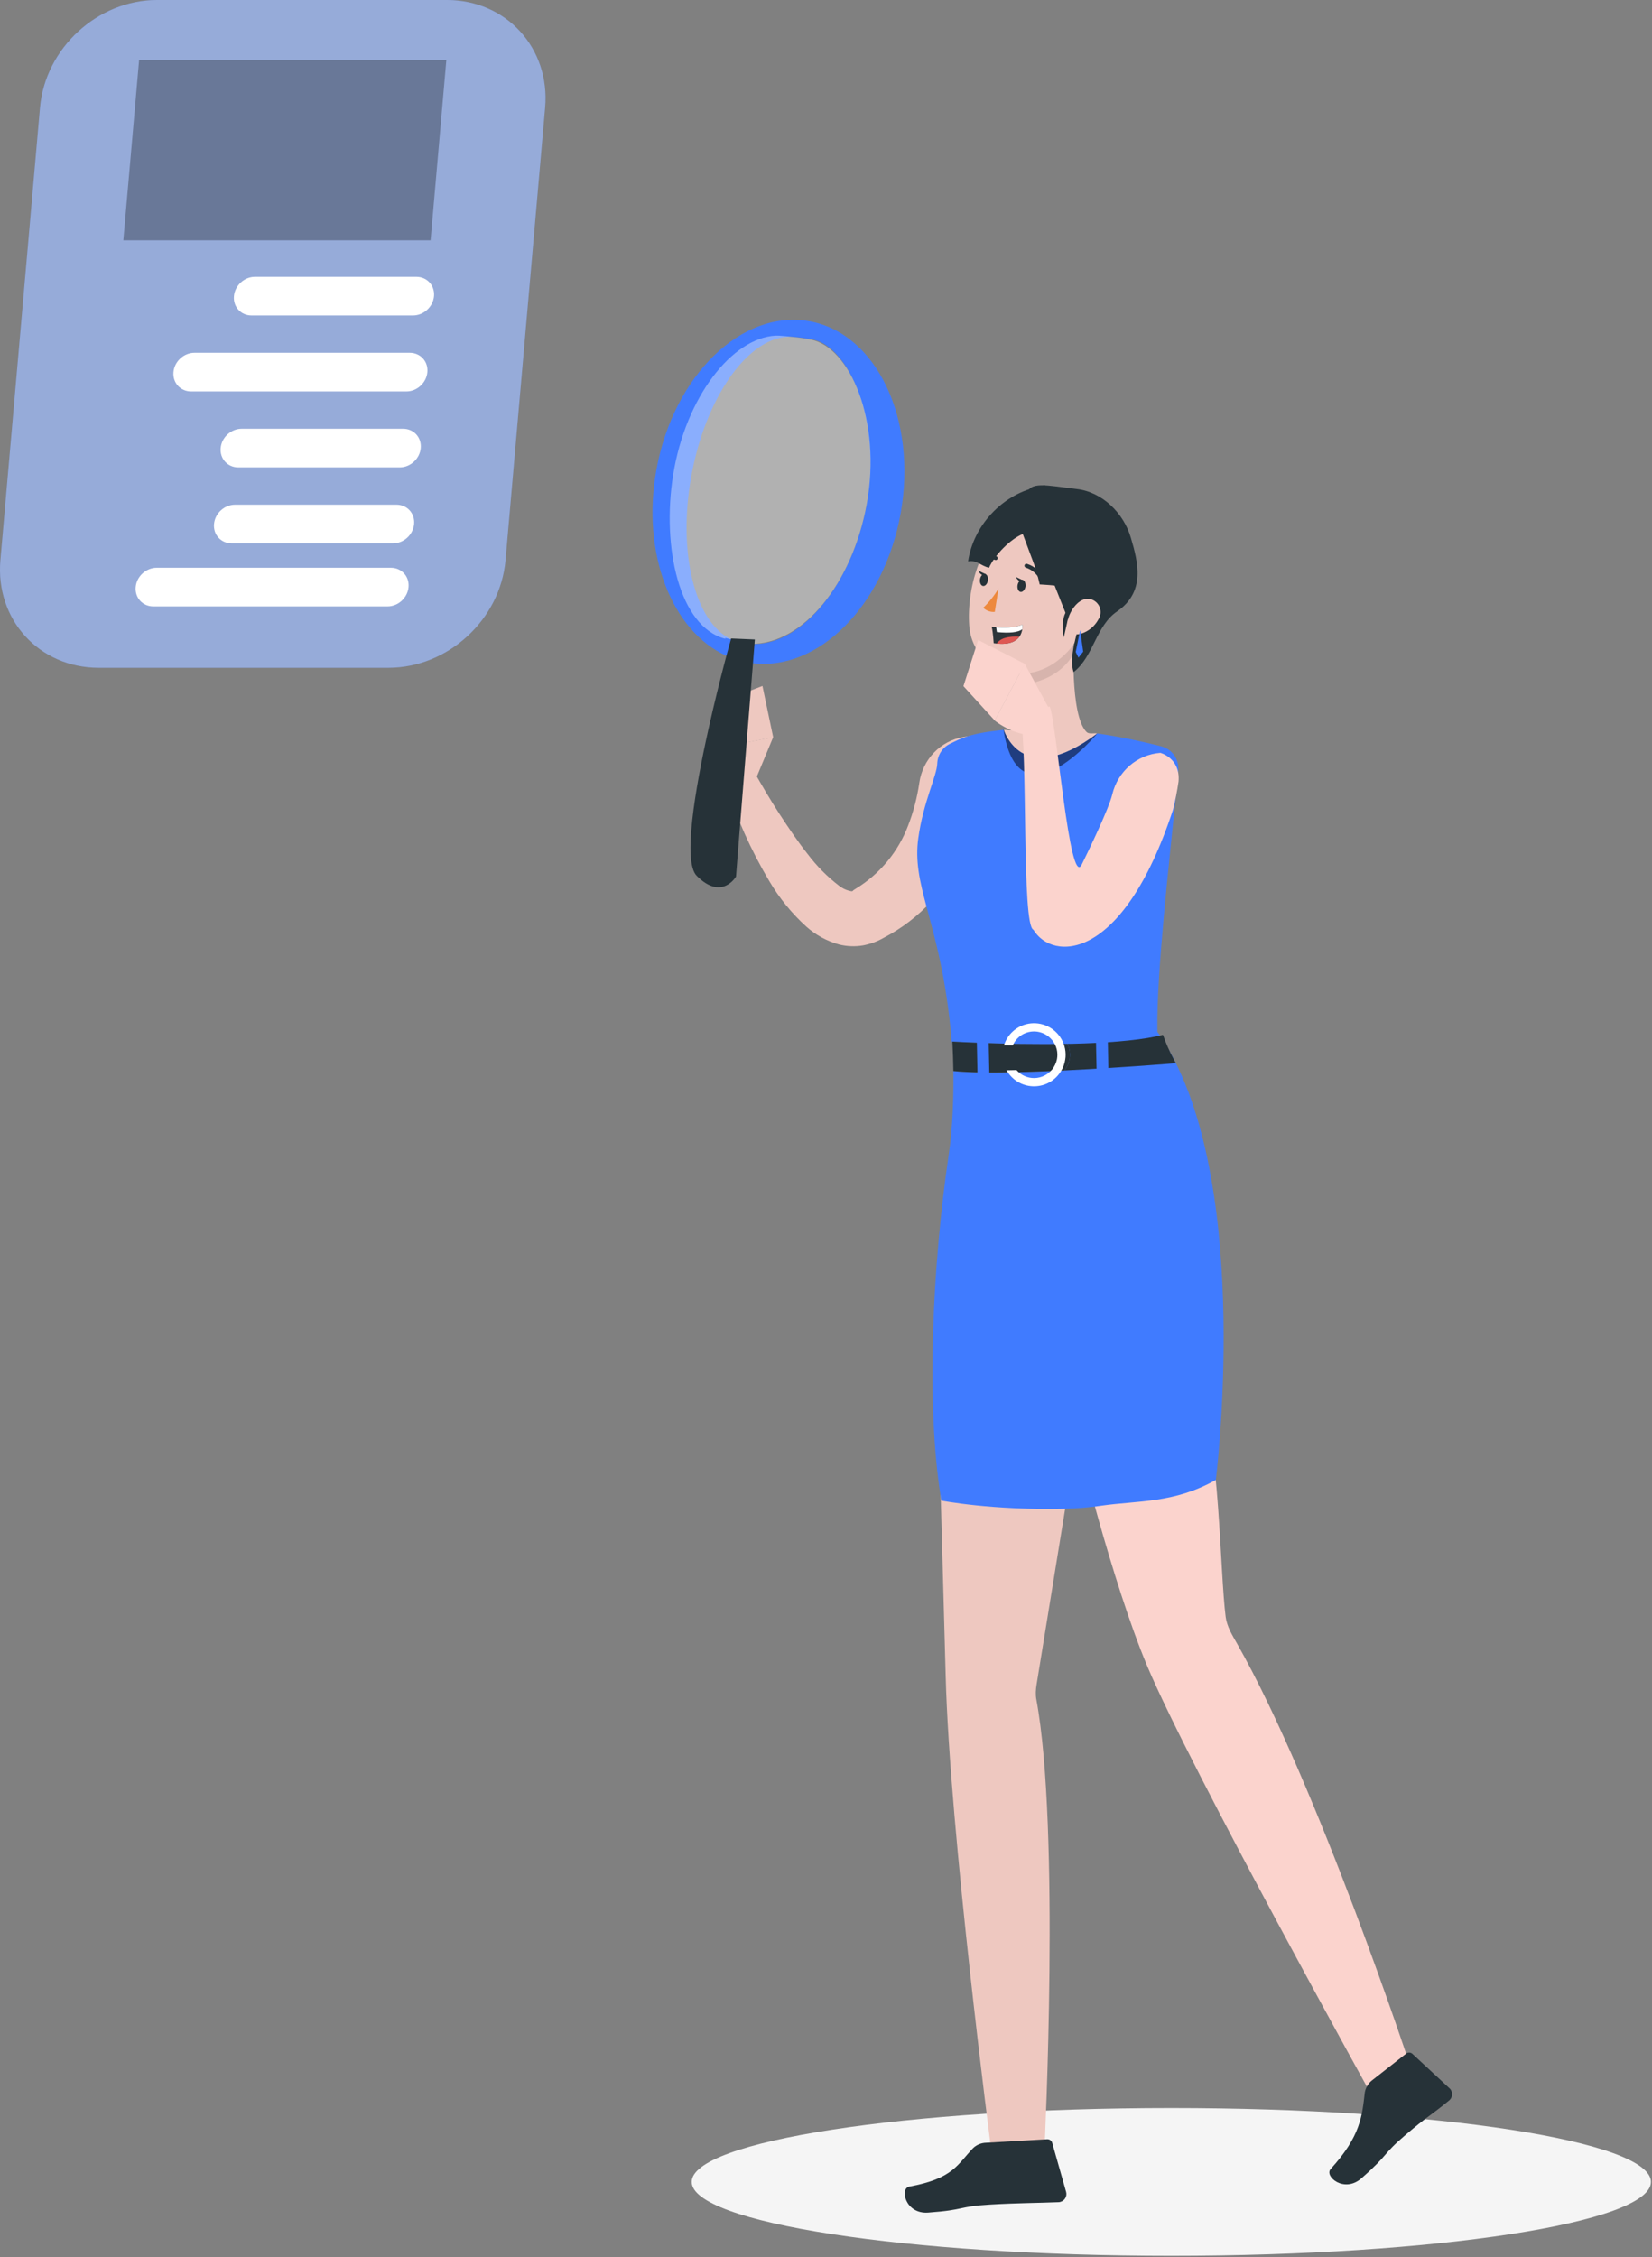
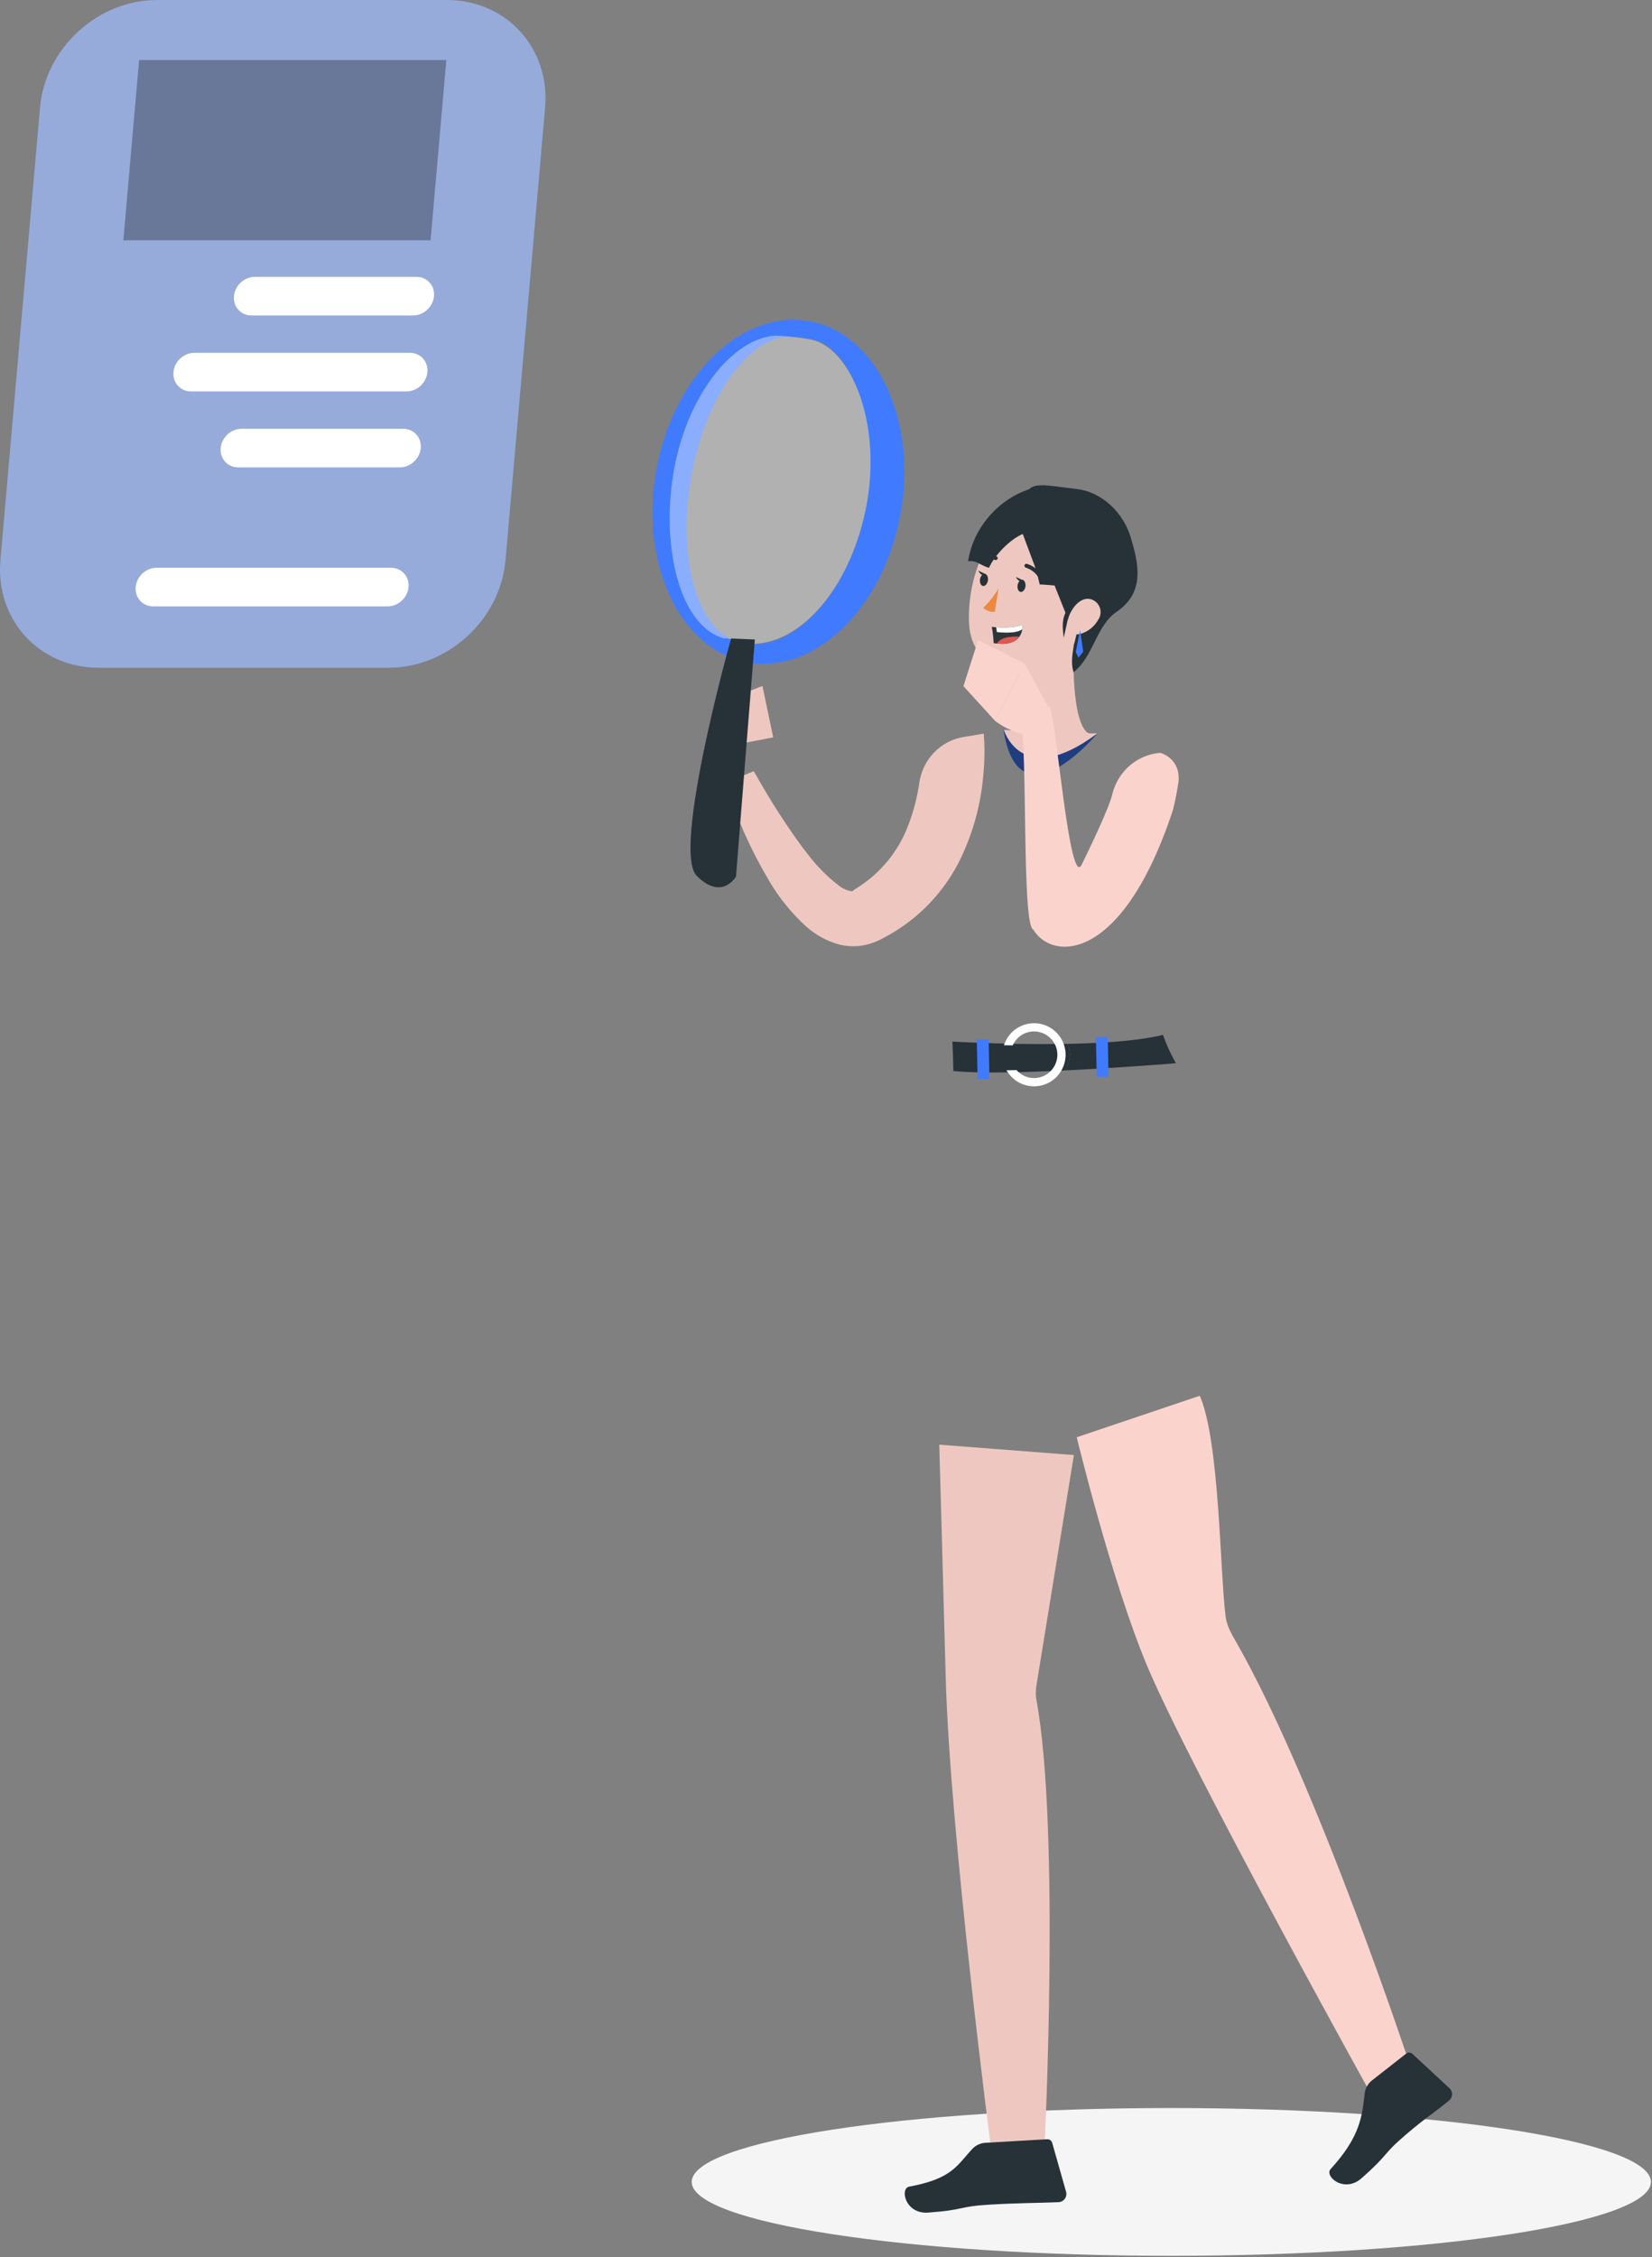
<svg xmlns="http://www.w3.org/2000/svg" viewBox="0 0 344.026 470" fill="none">
  <rect x="0" y="0" width="344.026" height="470" fill="#808080" stroke="none" />
  <path d="M243.925 469.694C299.085 469.694 343.803 462.806 343.803 454.306C343.803 445.809 299.085 438.921 243.925 438.921C188.764 438.921 144.047 445.809 144.047 454.306C144.047 462.806 188.764 469.694 243.925 469.694Z" fill="#F5F5F5" />
  <path d="M204.852 152.752C204.922 153.499 204.944 153.926 204.975 154.481L205.019 156.03C205.028 157.043 204.988 158.058 204.95 159.055C204.843 161.068 204.636 163.075 204.326 165.068C203.684 169.117 202.54 173.07 200.919 176.835C197.616 184.8 191.605 191.342 183.951 195.31C182.643 196.045 181.226 196.564 179.752 196.845C178.099 197.128 176.407 197.068 174.78 196.669C172.226 195.971 169.87 194.69 167.898 192.923C164.862 190.166 162.261 186.965 160.184 183.429C156.365 177.004 153.306 170.158 151.066 163.028L156.97 160.57C158.659 163.535 160.441 166.602 162.336 169.502C164.232 172.4 166.153 175.265 168.223 177.866C170.076 180.322 172.252 182.518 174.69 184.395C175.433 184.99 176.311 185.394 177.247 185.571C177.481 185.587 177.492 185.579 177.591 185.507C177.69 185.433 177.454 185.505 178.311 184.981C183.271 181.929 187.078 177.314 189.129 171.863C190.231 169.006 191.007 166.032 191.445 163.001C191.448 162.986 191.449 162.969 191.452 162.953C192.161 158.126 195.823 154.262 200.636 153.457L204.852 152.752Z" fill="#EEC8C0" />
-   <path d="M151.895 165.548C147.816 162.29 147.888 156.033 147.888 156.033L161.003 153.511L156.785 163.679L151.895 165.548Z" fill="#EEC8C0" />
  <path d="M161.02 153.531L147.904 156.054L149.378 146.479L158.779 142.827L161.02 153.531Z" fill="#EEC8C0" />
  <path d="M151.266 136.543C152.659 137.193 154.135 137.647 155.676 137.928C156.055 137.995 156.421 138.058 156.805 138.084C170.477 139.724 184.07 126.096 187.54 106.994C191.079 87.405 182.602 69.424 168.555 66.888C154.51 64.338 140.25 78.193 136.696 97.795C133.533 115.26 139.918 131.429 151.266 136.543ZM143.968 99.105C146.892 82.95 155.468 70.735 163.809 70.141C164.412 70.087 165.019 70.101 165.631 70.185L165.685 70.193C166.823 70.281 168.047 70.45 169.327 70.711C176.716 72.203 183.65 87.502 180.474 105.065C177.497 121.503 167.198 134.062 157.116 134.111C156.435 134.127 155.752 134.061 155.074 133.953L154.938 133.934C154.788 133.914 154.627 133.877 154.464 133.855C154.369 133.842 154.261 133.813 154.169 133.786C153.482 133.635 152.836 133.408 152.213 133.1C144.731 129.488 141.073 115.139 143.968 99.105Z" fill="#407BFF" />
  <path opacity="0.4" d="M151.027 133.002C151.042 132.893 151.064 132.84 151.064 132.84L156.365 134.071C167.312 134.143 177.434 121.495 180.474 105.064C183.712 87.511 176.914 72.295 168.873 70.713C167.479 70.437 166.149 70.254 164.912 70.152L164.853 70.144C164.186 70.051 162.161 69.84 161.505 69.889C152.454 70.384 142.783 82.659 140.182 98.872C137.764 113.931 141.469 130.553 151.027 133.002Z" fill="#FAFAFA" />
  <path d="M145.091 182.361C150.335 187.631 153.274 182.508 153.274 182.508L153.69 177.189L155.596 153.258L156.187 145.871L156.298 144.473L156.806 138.086L157.12 134.11L157.197 133.151L152.252 132.939C152.252 132.939 152.23 132.992 152.216 133.1C152.089 133.512 151.754 134.741 151.268 136.545C151.141 137.068 150.98 137.628 150.825 138.244C149.918 141.708 148.708 146.542 147.542 151.773C144.723 164.462 142.169 179.436 145.091 182.361Z" fill="#263238" />
  <path d="M195.599 300.801C195.599 300.801 196.682 338.971 196.936 348.967C197.76 381.236 206.387 447.396 206.387 447.396L217.525 447.079C217.525 447.079 220.816 380.582 215.81 353.827C215.618 352.805 215.701 351.758 215.867 350.734L223.636 302.965L195.599 300.801Z" fill="#EEC8C0" />
  <path d="M224.229 299.262C224.229 299.262 231.473 329.193 238.901 346.886C247.894 368.31 286.468 437.757 286.468 437.757L293.891 430.784C293.891 430.784 274.548 372.007 257.587 342.177C256.575 340.398 255.498 338.662 255.239 336.633C254.039 327.319 253.987 300.074 249.852 290.613L224.229 299.262Z" fill="#FBD3CD" />
-   <path d="M245.379 160.397C245.369 160.547 245.346 160.686 245.336 160.85C245.35 160.85 245.35 160.864 245.338 160.878C245.213 162.296 245.043 164.017 244.851 165.959C244.853 165.999 244.854 166.041 244.84 166.068C243.502 179.345 240.822 202.904 241.023 214.336C241.027 214.501 241.019 214.667 240.996 214.831C240.978 215.161 240.918 215.479 240.816 215.784C240.302 217.474 238.856 218.765 237.037 219.064C233.935 219.578 229.489 220.198 223.784 220.485C223.442 220.508 223.1 220.533 222.742 220.542C222.8 220.197 222.832 219.84 222.821 219.469C222.799 218.701 222.614 217.978 222.294 217.341C219.11 217.405 215.923 217.399 212.957 217.36C212.572 217.357 212.201 217.353 211.83 217.35C205.674 217.237 200.546 216.998 198.317 216.869C198.335 216.992 198.339 217.13 198.342 217.267C198.297 217.145 198.252 217.009 198.221 216.872C198.19 216.736 198.172 216.599 198.154 216.448C197.055 203.378 194.638 195.18 192.929 188.72C191.501 183.392 190.572 179.243 191.234 174.514C192.306 166.835 195.108 161.537 195.185 158.967C195.245 157.236 196.232 155.669 197.789 154.897C198.967 154.314 200.023 153.776 201.52 153.307H201.534C201.548 153.307 201.548 153.307 201.561 153.292C203.235 152.777 205.434 152.33 208.967 151.982L209.008 151.981L209.009 152.049L209.565 154.189L209.651 154.31L209.664 154.324L212.389 157.885L213.191 158.055L216.645 158.794L220.374 158.097L221.001 157.983L226.194 154.65L226.221 154.635L228.141 153.083L228.368 152.843L228.489 152.743C228.502 152.73 228.516 152.715 228.516 152.715C232.556 153.301 236.975 154.163 241.83 155.399C244.073 155.971 245.574 158.084 245.379 160.397Z" fill="#407BFF" />
  <path d="M226.265 152.407C222.721 148.892 223.635 132.611 223.635 132.611L213.763 139.741C213.763 139.741 213.451 149.801 211.101 151.809C210.552 152.279 209.71 151.919 209.036 151.983L209.721 154.52L211.684 157.644L214.322 159.404L218.131 159.295L221.525 158.22L225.359 155.38L228.472 152.722C227.731 152.612 226.776 152.914 226.265 152.407Z" fill="#EEC8C0" />
-   <path opacity="0.1" d="M213.142 142.54C219.742 141.597 222.691 138.076 223.992 135.316L223.633 132.611L213.759 139.741L213.142 142.54Z" fill="black" />
  <path d="M205.384 446.152L218.072 445.42C218.55 445.392 218.983 445.699 219.115 446.162L222.006 456.35C222.269 457.252 221.75 458.196 220.849 458.459C220.734 458.494 220.614 458.514 220.494 458.524C215.916 458.708 211.834 458.693 206.141 459.031C199.421 459.42 201.173 460.125 193.279 460.695C188.523 461.032 187.338 455.673 189.341 455.288C198.511 453.592 199.31 450.746 202.681 447.233C203.419 446.554 204.381 446.172 205.384 446.152Z" fill="#263238" />
  <path d="M285.726 433.163L292.792 427.624C293.156 427.311 293.686 427.294 294.071 427.584L301.706 434.677C302.46 435.239 302.615 436.303 302.056 437.058C301.983 437.155 301.903 437.242 301.811 437.322C298.273 440.233 297.089 440.77 292.752 444.475C287.63 448.842 289.454 448.348 283.503 453.564C279.912 456.705 275.735 453.145 277.099 451.631C283.388 444.745 283.655 440.493 284.222 435.658C284.402 434.669 284.937 433.782 285.726 433.163Z" fill="#263238" />
-   <path d="M243.087 218.056C242.596 217.219 242.092 216.409 241.549 215.627C241.39 215.357 241.203 215.088 241.004 214.833C240.817 214.55 240.616 214.267 240.416 213.998L197.946 211.719C197.946 211.719 198.154 213.691 198.326 216.872C200.555 217.001 205.683 217.239 211.839 217.353C212.21 217.356 212.581 217.36 212.966 217.363C215.933 217.402 219.119 217.408 222.303 217.344C222.623 217.98 222.808 218.703 222.83 219.472C222.841 219.843 222.809 220.2 222.751 220.545C222.584 221.429 222.207 222.222 221.677 222.883C219.072 223.012 216.424 223.115 213.859 223.187L212.555 223.224C206.943 223.369 201.847 223.35 198.541 223.005C198.606 228.222 198.432 234.626 197.522 240.749C194.187 263.488 192.837 292.297 195.901 311.642L195.905 311.764C195.952 311.997 195.986 312.216 196.034 312.449C196.034 312.449 206.736 314.525 221.913 314.135C224.3 314.08 226.821 313.885 229.434 313.496C236.847 312.431 244.512 313.046 253.19 308.144C253.19 308.142 260.807 248.203 243.087 218.056Z" fill="#407BFF" />
  <path d="M222.827 219.47C222.838 219.841 222.807 220.198 222.749 220.543C222.581 221.427 222.205 222.22 221.675 222.881C219.07 223.01 216.421 223.113 213.856 223.185L212.553 223.222C206.941 223.367 201.845 223.348 198.539 223.003C198.505 220.848 198.435 218.914 198.348 217.269C198.344 217.131 198.34 216.994 198.324 216.87C200.552 217 205.681 217.237 211.837 217.351C212.208 217.354 212.579 217.358 212.963 217.361C215.931 217.4 219.116 217.406 222.3 217.342C222.621 217.979 222.805 218.701 222.827 219.47Z" fill="#263238" />
  <path d="M244.879 221.379C244.879 221.379 234.1 222.28 222.964 222.815C222.539 222.841 222.101 222.867 221.676 222.879C222.206 222.218 222.582 221.425 222.749 220.542C222.808 220.196 222.839 219.839 222.828 219.468C222.806 218.7 222.622 217.977 222.301 217.34C222.672 217.329 223.042 217.333 223.412 217.322C229.875 217.166 236.236 216.738 240.822 215.783C241.069 215.734 241.314 215.673 241.546 215.625C241.764 215.578 241.982 215.516 242.187 215.469L242.192 215.483C242.786 217.193 243.517 218.853 244.377 220.445L244.879 221.379Z" fill="#263238" />
  <path d="M208.942 151.721C208.942 151.721 212.537 164.653 228.519 152.719C228.519 152.719 212.045 172.557 208.942 151.721Z" fill="#407BFF" />
  <path opacity="0.5" d="M208.942 151.721C208.942 151.721 212.537 164.653 228.519 152.719C228.519 152.719 212.045 172.557 208.942 151.721Z" fill="black" />
  <path d="M214.321 159.403C215.456 159.37 216.403 160.264 216.434 161.399C216.467 162.534 215.573 163.481 214.438 163.512L214.321 159.403Z" fill="white" />
  <path d="M227.465 122.072C225.583 130.497 224.961 134.091 219.966 137.761C212.449 143.292 202.517 139.124 201.843 130.317C201.251 122.381 204.443 109.896 213.312 107.901C219.639 106.409 225.976 110.328 227.468 116.654C227.888 118.435 227.886 120.29 227.465 122.072Z" fill="#EEC8C0" />
  <path d="M213.557 122.118C213.439 122.809 212.982 123.314 212.534 123.246C212.087 123.18 211.801 122.546 211.907 121.856C212.014 121.166 212.482 120.66 212.931 120.728C213.379 120.796 213.626 121.457 213.557 122.118Z" fill="#263238" />
  <path d="M205.734 120.879C205.616 121.582 205.159 122.074 204.711 122.006C204.264 121.94 203.979 121.307 204.084 120.616C204.19 119.926 204.659 119.421 205.108 119.501C205.557 119.581 205.84 120.188 205.734 120.879Z" fill="#263238" />
  <path d="M205.311 119.569L203.727 118.823C203.727 118.823 204.368 120.262 205.311 119.569Z" fill="#263238" />
  <path d="M207.946 122.522C207.073 124.003 205.999 125.356 204.757 126.547C205.396 127.166 206.271 127.48 207.158 127.405L207.946 122.522Z" fill="#ED893E" />
  <path d="M216.957 121.051C216.778 121.054 216.616 120.938 216.563 120.766C215.987 119.539 214.926 118.607 213.633 118.196C213.413 118.13 213.29 117.897 213.355 117.677C213.42 117.462 213.646 117.341 213.86 117.405C213.866 117.407 213.87 117.408 213.875 117.409C215.431 117.892 216.7 119.029 217.351 120.524C217.418 120.737 217.298 120.966 217.085 121.032C217.043 121.05 217 121.057 216.957 121.051Z" fill="#263238" />
  <path d="M203.967 116.895C203.816 116.893 203.678 116.813 203.601 116.684C203.49 116.486 203.556 116.234 203.75 116.119C204.889 115.401 206.312 115.298 207.542 115.844C207.739 115.934 207.826 116.168 207.736 116.365C207.732 116.374 207.727 116.384 207.721 116.393C207.621 116.594 207.377 116.676 207.177 116.575L207.172 116.572C206.198 116.181 205.096 116.278 204.204 116.832C204.134 116.877 204.051 116.899 203.967 116.895Z" fill="#263238" />
  <path d="M213.134 120.873L211.55 120.127C211.55 120.127 212.188 121.514 213.134 120.873Z" fill="#263238" />
  <path d="M232.614 127.319C228.195 130.338 227.777 136.645 223.573 139.952C222.543 137.056 224.196 132.395 224.95 128.968C225.035 128.594 225.12 128.181 224.919 127.843C224.587 127.276 223.642 127.412 223.232 127.932C222.822 128.453 222.8 129.166 222.778 129.84C222.645 129.514 222.527 129.188 222.394 128.877C222.101 130.162 221.822 131.461 221.529 132.76C221.377 131.748 221.263 130.653 221.334 129.731C221.396 129.015 221.553 128.242 221.877 127.587C210.05 97.988 211.475 100.309 224.247 101.827C229.552 102.445 233.988 106.822 235.493 111.957C237.011 117.076 238.596 123.233 232.614 127.319Z" fill="#263238" />
  <path d="M228.733 128.983C227.955 130.421 226.639 131.492 225.075 131.966C222.987 132.564 221.919 130.701 222.48 128.708C223 126.919 224.706 124.452 226.811 124.691C228.334 124.912 229.388 126.328 229.166 127.851C229.106 128.255 228.959 128.642 228.733 128.983Z" fill="#EEC8C0" />
  <path d="M206.522 130.521C206.822 131.736 206.932 133.926 206.932 133.926C207.133 133.952 207.333 133.978 207.534 133.994C210.258 134.277 211.616 133.507 212.294 132.57C212.664 132.055 212.824 131.483 212.892 131.009C212.976 130.461 212.912 130.052 212.912 130.052C211.378 130.765 208.818 130.697 207.452 130.604C206.879 130.57 206.522 130.521 206.522 130.521Z" fill="#2E353A" />
  <path d="M207.451 130.604L207.597 131.606C210.164 131.865 212.007 131.705 212.892 131.011C212.976 130.463 212.912 130.054 212.912 130.054C211.376 130.766 208.816 130.698 207.451 130.604Z" fill="white" />
  <path d="M207.529 133.994C210.253 134.277 211.611 133.508 212.289 132.57C211.357 132.509 210.226 132.54 209.202 132.855C208.417 133.093 207.894 133.532 207.529 133.994Z" fill="#DE5753" />
  <path d="M224.933 131.198L224.018 135.751L224.586 136.929L225.573 135.69L224.933 131.198Z" fill="#407BFF" />
  <path d="M245.428 162.72C245.14 164.716 244.751 166.696 244.262 168.651C233.712 200.639 219.083 200.065 215.201 193.58C212.721 192.654 214.079 156.307 212.494 149.003L218.597 147.09C220.01 150.195 222.731 185.254 225.269 180.013C226.625 177.266 230.911 168.405 231.622 165.425C231.626 165.41 231.63 165.394 231.633 165.379C232.777 160.636 236.775 157.12 241.64 156.754C241.64 156.754 245.843 157.806 245.428 162.72Z" fill="#FBD3CD" />
  <path d="M217.052 152.88C211.953 154.008 207.13 150.022 207.13 150.022L213.405 138.232L218.667 147.901L217.052 152.88Z" fill="#FBD3CD" />
  <path d="M213.433 138.234L207.159 150.024L200.635 142.864L203.698 133.255L213.433 138.234Z" fill="#FBD3CD" />
  <path d="M215.701 101.478C208.513 103.196 202.676 109.576 201.603 116.888C203.387 116.55 204.196 117.805 205.965 118.216C207.117 115.611 210.354 112.264 212.992 111.186C213.813 113.385 214.632 115.585 215.453 117.783C215.897 118.975 216.518 121.69 216.518 121.69C216.518 121.69 220.239 121.859 221.728 122.222C221.728 122.222 223.993 113.439 221.853 107.565C220.94 105.059 219.824 102.414 217.536 101.047L215.701 101.478Z" fill="#263238" />
  <path d="M230.683 215.908L228.218 215.959L228.389 224.217L230.853 224.166L230.683 215.908Z" fill="#407BFF" />
  <path d="M205.879 216.407L203.414 216.458L203.585 224.716L206.05 224.665L205.879 216.407Z" fill="#407BFF" />
  <path d="M221.459 217.237C220.471 214.677 217.956 212.993 215.201 213.05C212.568 213.104 210.23 214.723 209.245 217.173L209.059 217.635L210.903 217.663L210.999 217.468C211.792 215.839 213.416 214.803 215.236 214.766C217.132 214.727 218.891 215.809 219.719 217.526C220.02 218.134 220.18 218.802 220.195 219.512C220.202 219.84 220.175 220.169 220.115 220.51C219.956 221.312 219.604 222.063 219.096 222.687C218.181 223.791 216.848 224.44 215.438 224.47C214.057 224.499 212.728 223.933 211.79 222.918L211.686 222.805L209.589 222.849L209.953 223.375C211.206 225.181 213.27 226.232 215.473 226.186C217.729 226.14 219.772 224.961 220.94 223.037C221.406 222.299 221.706 221.472 221.831 220.589C221.894 220.245 221.92 219.882 221.911 219.478C221.895 218.712 221.739 217.938 221.459 217.237Z" fill="white" />
  <g opacity="0.7">
    <path d="M80.9 139.04H20.54C8.161 139.04 -0.996 129.005 0.087 116.626L8.33 22.413C9.413 10.035 20.326 0 32.704 0H93.065C105.443 0 114.6 10.035 113.517 22.413L105.274 116.626C104.191 129.006 93.278 139.04 80.9 139.04Z" fill="#407BFF" />
    <path opacity="0.5" d="M80.9 139.04H20.54C8.161 139.04 -0.996 129.005 0.087 116.626L8.33 22.413C9.413 10.035 20.326 0 32.704 0H93.065C105.443 0 114.6 10.035 113.517 22.413L105.274 116.626C104.191 129.006 93.278 139.04 80.9 139.04Z" fill="white" />
  </g>
  <path d="M80.703 126.262H31.925C29.704 126.262 28.061 124.462 28.255 122.24C28.449 120.018 30.407 118.218 32.629 118.218H81.408C83.63 118.218 85.273 120.018 85.078 122.24C84.883 124.462 82.924 126.262 80.703 126.262Z" fill="white" />
  <path d="M86.007 65.687H52.389C50.167 65.687 48.524 63.886 48.718 61.664C48.913 59.444 50.871 57.642 53.092 57.642H86.711C88.933 57.642 90.576 59.443 90.382 61.664C90.186 63.886 88.228 65.687 86.007 65.687Z" fill="white" />
  <path d="M84.629 81.503H39.795C37.575 81.503 35.931 79.702 36.125 77.48C36.319 75.258 38.277 73.458 40.498 73.458H85.332C87.553 73.458 89.196 75.258 89.002 77.48C88.809 79.702 86.851 81.503 84.629 81.503Z" fill="white" />
  <path d="M83.244 97.319H49.625C47.403 97.319 45.76 95.518 45.954 93.296C46.149 91.074 48.107 89.274 50.329 89.274H83.948C86.169 89.274 87.812 91.074 87.618 93.296C87.424 95.518 85.466 97.319 83.244 97.319Z" fill="white" />
-   <path d="M81.862 113.132H48.243C46.021 113.132 44.378 111.332 44.572 109.11C44.767 106.888 46.725 105.088 48.947 105.088H82.566C84.787 105.088 86.43 106.888 86.236 109.11C86.04 111.332 84.082 113.132 81.862 113.132Z" fill="white" />
  <path opacity="0.3" d="M89.667 50.033H25.686L28.969 12.498H92.95L89.667 50.033Z" fill="black" />
</svg>